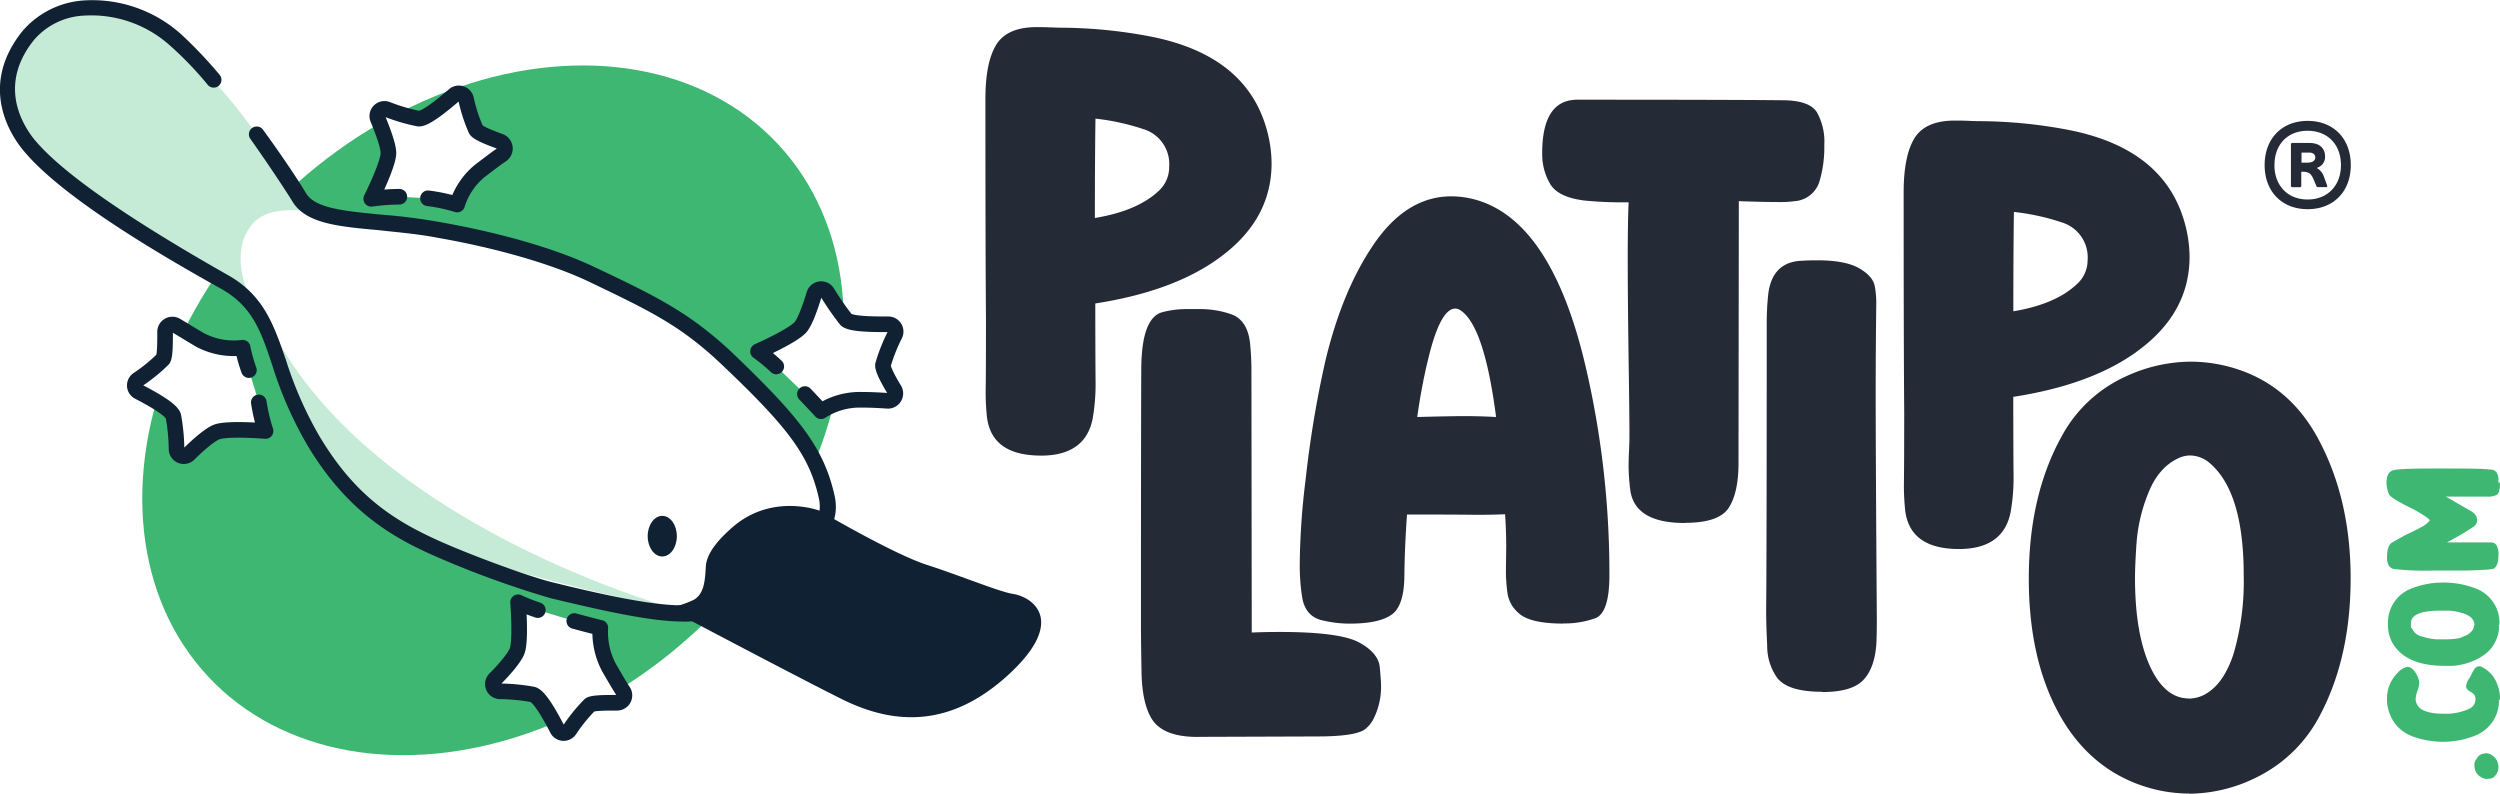
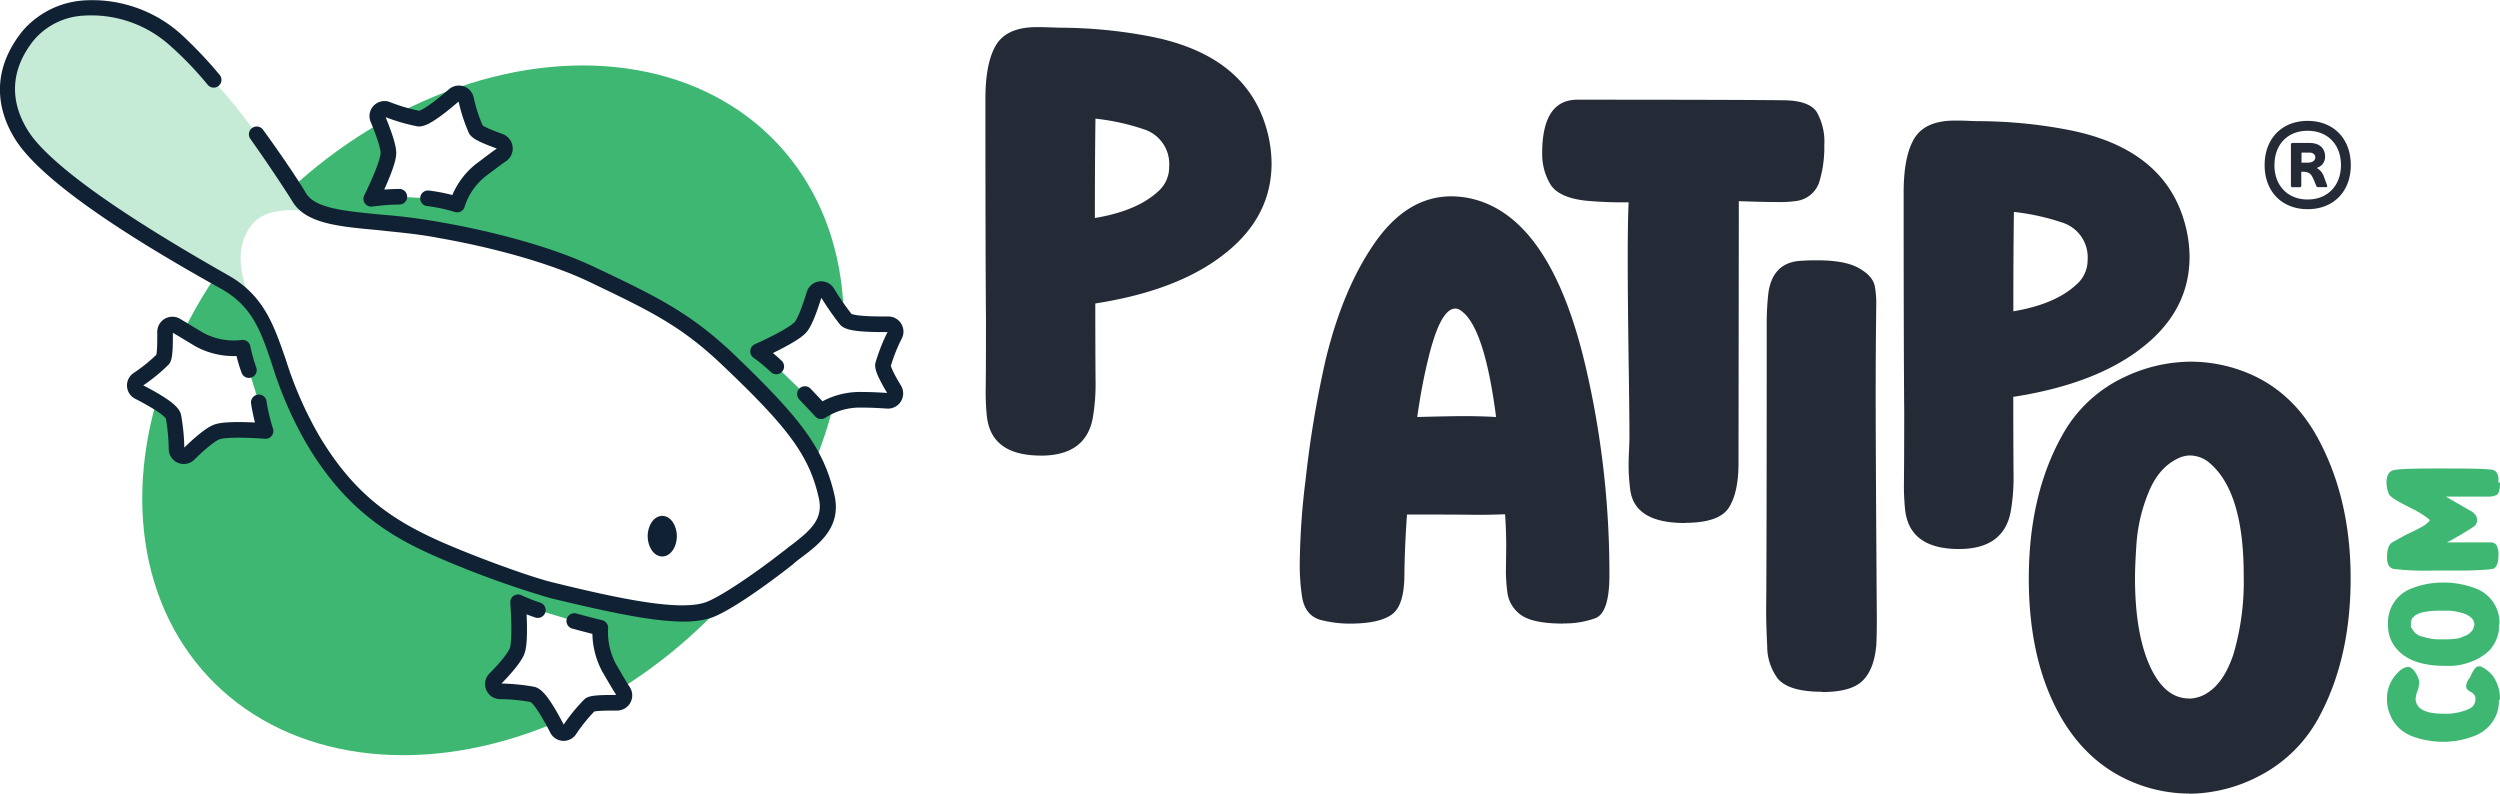
<svg xmlns="http://www.w3.org/2000/svg" id="b91a5440-552f-4312-b2cd-8a51be5c7f56" data-name="Livello 1" viewBox="0 0 480.21 152.43">
  <defs>
    <style>.cc7cec9d-d918-41bc-b8df-e3a3045ee5b4,.eb79f4aa-981e-499e-9375-2b7638be27fe{fill:#3db771;}.\38 1bc2500-de29-430d-a66e-091ee40d930b,.b3fb4cbf-16d5-4d58-a428-92737b8010d4{fill:#fff;}.cf27c71a-31b9-48df-a006-f7084ea9c7d7{fill:#102134;}.b3fb4cbf-16d5-4d58-a428-92737b8010d4{stroke:#102134;stroke-linecap:round;stroke-linejoin:round;stroke-width:3px;}.cc7cec9d-d918-41bc-b8df-e3a3045ee5b4{opacity:0.3;isolation:isolate;}.a4ee3150-5c82-4b4d-827f-47aafc4a1db4{fill:#252a37;}</style>
  </defs>
  <title>Senza titolo-5</title>
  <ellipse class="eb79f4aa-981e-499e-9375-2b7638be27fe" cx="94.7" cy="78.82" rx="74.9" ry="57.6" transform="translate(-28.3 85.97) rotate(-43.1)" />
  <path class="81bc2500-de29-430d-a66e-091ee40d930b" d="M49.31,25.79c4,5.7,7.2,10.5,8.1,12,3.1,5.4,14,4,27.1,6.4,9.5,1.7,21,4.6,29.3,8.6,12,5.7,17.9,8.6,25.9,16.2,13,12.4,17.2,17.9,19.1,26.6,1.3,5.9-3.4,8.4-7.5,11.7s-12.2,9.2-15.6,10.1c-5.1,1.4-14.2-.1-29.7-3.9-5.2-1.3-16.9-5.7-22.7-8.3-9.2-4.2-16.6-9.5-23.2-20.6-6.1-10.2-6.7-18.4-10.6-24.4a18.6,18.6,0,0,0-6.4-6c-13-7.3-31.6-18.4-38-26.9-3.4-4.4-6.4-12.1.3-20.4,6.2-7.6,19.7-6.8,28.4.9a76.72,76.72,0,0,1,7.3,7.6s5.2,6.2,8.1,10.4h.1Z" />
  <ellipse class="cf27c71a-31b9-48df-a006-f7084ea9c7d7" cx="127.21" cy="102.99" rx="2.8" ry="3.9" />
  <path class="b3fb4cbf-16d5-4d58-a428-92737b8010d4" d="M82.21,38.09a32,32,0,0,1,5.6,1.2,13.64,13.64,0,0,1,4.4-6.5c1.6-1.2,3-2.3,4.2-3.1a1.46,1.46,0,0,0-.3-2.5c-1.9-.7-4.3-1.6-4.7-2.3a31.56,31.56,0,0,1-1.9-5.9,1.41,1.41,0,0,0-2.3-.7c-2.1,1.8-5.5,4.6-6.8,4.5a35.17,35.17,0,0,1-6.1-1.8,1.38,1.38,0,0,0-1.7,1.9c.9,2.2,2,5.1,2,6.5,0,2.2-3.3,8.8-3.3,8.8a42.23,42.23,0,0,1,5.4-.4" />
  <path class="b3fb4cbf-16d5-4d58-a428-92737b8010d4" d="M110.31,119.29c3.3.9,5,1.3,5,1.3a14.51,14.51,0,0,0,1.7,7.7c1,1.7,1.9,3.3,2.7,4.5a1.42,1.42,0,0,1-1.2,2.2c-2.1,0-4.6,0-5.2.4a31.69,31.69,0,0,0-3.9,4.8,1.37,1.37,0,0,1-2.4-.2c-1.3-2.5-3.4-6.3-4.7-6.6a38,38,0,0,0-6.3-.6,1.39,1.39,0,0,1-.9-2.4c1.7-1.7,3.7-4,4.2-5.3.8-2,.2-9.4.2-9.4a35.33,35.33,0,0,0,3.8,1.5" />
  <path class="b3fb4cbf-16d5-4d58-a428-92737b8010d4" d="M154.61,75.69c2,2.1,3.1,3.3,3.1,3.3a13.65,13.65,0,0,1,7.6-2.2c2,0,3.8.1,5.2.2a1.42,1.42,0,0,0,1.3-2.1c-1.1-1.8-2.3-4-2.2-4.8a32.73,32.73,0,0,1,2.3-5.8,1.41,1.41,0,0,0-1.3-2c-2.8,0-7.2,0-8.1-.9a52.59,52.59,0,0,1-3.6-5.2,1.39,1.39,0,0,0-2.5.3c-.7,2.3-1.7,5.2-2.6,6.3-1.4,1.7-8.2,4.7-8.2,4.7a34,34,0,0,1,3.5,2.9" />
  <path class="b3fb4cbf-16d5-4d58-a428-92737b8010d4" d="M47.81,71.09a31.17,31.17,0,0,1-1.2-4.3,13.85,13.85,0,0,1-8.2-1.5c-1.7-1-3.3-2-4.5-2.7a1.4,1.4,0,0,0-2.2,1.2c0,2.1,0,4.6-.4,5.2a31.69,31.69,0,0,1-4.8,3.9,1.37,1.37,0,0,0,.2,2.4c2.5,1.3,6.3,3.4,6.6,4.7a38,38,0,0,1,.6,6.3,1.39,1.39,0,0,0,2.4.9c1.7-1.7,4-3.7,5.3-4.2,2-.8,9.4-.2,9.4-.2a35.79,35.79,0,0,1-1.3-5.5" />
-   <path class="cf27c71a-31b9-48df-a006-f7084ea9c7d7" d="M135.61,108.49c.3-2.4,2.4-4.9,5.3-7.4,7.6-6.4,16.5-3,16.5-3s14.1,8.3,20.6,10.4,14,5.2,16.6,5.6c3.8.6,10.4,5.2-1,15.6s-22.2,9.3-31.5,4.8c-8.5-4.2-34-17.7-34-17.7a17.52,17.52,0,0,0,5.2-1.6c2.2-1.3,2.1-4.4,2.3-6.7h0Z" />
-   <path class="eb79f4aa-981e-499e-9375-2b7638be27fe" d="M479.91,147.39a2.5,2.5,0,0,1-.8,1.8,1.59,1.59,0,0,1-1.2.4,1.81,1.81,0,0,1-1.3-.3,2.41,2.41,0,0,1-1.3-2.2,1.56,1.56,0,0,1,.4-1.3,1.76,1.76,0,0,1,1.2-1c.2,0,.4-.1.6-.1a1.92,1.92,0,0,1,1.2.4,2.68,2.68,0,0,1,1.2,2.3Z" />
  <path class="eb79f4aa-981e-499e-9375-2b7638be27fe" d="M480,134.59a6.93,6.93,0,0,1-1.4,4.3,7.4,7.4,0,0,1-3.4,2.5,16.43,16.43,0,0,1-6,1.1c-2.2,0-5.5-.6-7.3-1.8a7.09,7.09,0,0,1-2.8-3.4,7.65,7.65,0,0,1-.6-3,6.94,6.94,0,0,1,2.1-5.1,3.18,3.18,0,0,1,1.9-1.1c.5,0,1.2.5,1.7,1.5a3.74,3.74,0,0,1,.5,1.5,4.94,4.94,0,0,1-.3,1.5,5.35,5.35,0,0,0-.4,1.8,2.45,2.45,0,0,0,.8,1.6c.8.7,2.3,1.1,4.5,1.1a10.7,10.7,0,0,0,4.9-.9,2,2,0,0,0,1.3-1.9c0-.8-.4-1.1-1.1-1.5a2.65,2.65,0,0,1-.6-.5,4.33,4.33,0,0,1-.1-.5,3,3,0,0,1,.7-1.6l.4-.8c.4-.9.9-1.4,1.3-1.4s.4,0,.6.1a6.84,6.84,0,0,1,2.1,1.7,7.49,7.49,0,0,1,1.4,4.5Z" />
  <path class="eb79f4aa-981e-499e-9375-2b7638be27fe" d="M480,120v1a7.16,7.16,0,0,1-1.9,4,9.86,9.86,0,0,1-3.7,2.2,11.26,11.26,0,0,1-3.4.7h-1.4c-4.1,0-7.2-1-9.1-3.1a6.81,6.81,0,0,1-1.8-4.8,7,7,0,0,1,4.6-7,16.43,16.43,0,0,1,6-1.1,17,17,0,0,1,6.4,1.2,7,7,0,0,1,4.4,6.9Zm-4.7.1c0-1-.6-1.7-1.9-2.2a13.1,13.1,0,0,0-2.7-.6h-2c-3.7,0-5.6.8-5.6,2.4s0,.6.2,1a2.78,2.78,0,0,0,2.1,1.6,10.54,10.54,0,0,0,2.6.5h1.2a16.27,16.27,0,0,0,2.4-.1,4.06,4.06,0,0,0,1.7-.5,2.84,2.84,0,0,0,1.4-.9,1.61,1.61,0,0,0,.5-1.1Z" />
  <path class="eb79f4aa-981e-499e-9375-2b7638be27fe" d="M480.21,92.59c0,1.4-.2,2.3-.7,2.5a3.34,3.34,0,0,1-1.5.3h-8.2l4.5,2.6a3,3,0,0,1,1.3,1.1,1.85,1.85,0,0,1,.2.7,1.51,1.51,0,0,1-.7,1.4,56.62,56.62,0,0,1-5.1,3h8.5a1.23,1.23,0,0,1,1,.5,3.52,3.52,0,0,1,.4,2c0,1.5-.4,2.4-1.1,2.6a2,2,0,0,0-.7.1c-1.6.1-3.2.2-4.9.2h-5.6a53,53,0,0,1-7.8-.3,1.53,1.53,0,0,1-1-.7,3.34,3.34,0,0,1-.3-1.5c0-1.5.3-2.5,1-2.9s1.6-.9,2.7-1.5q1.95-.9,3-1.5a4.9,4.9,0,0,0,1.5-1.2v-.1l-.3-.3a21.71,21.71,0,0,0-3.5-2.1c-2.4-1.2-3.7-2-4-2.5a5.93,5.93,0,0,1-.5-2.3c0-1.2.4-2,1.1-2.3s3.5-.4,8.6-.4,8.5,0,10.2.2c1,0,1.5.6,1.6,1.7v.9Z" />
  <path class="cc7cec9d-d918-41bc-b8df-e3a3045ee5b4" d="M48.51,43c4.7-5.5,18.2-.7,18.2-.7s-5.8.4-8.2-3.1l-2.4-3.5s-7.5-11.7-13.7-18.6-20.6-22.3-33.3-13-7.6,21.8-.9,26.9,29.3,19,34.3,22.2,8.6,9.8,8.6,9.8S42.11,50.49,48.51,43Z" />
-   <path class="cc7cec9d-d918-41bc-b8df-e3a3045ee5b4" d="M51.11,61s7.9,33.3,26.7,41.5c18.2,7.9,53.3,14.9,53.3,14.9S69.51,101,51.11,61Z" />
  <path class="cf27c71a-31b9-48df-a006-f7084ea9c7d7" d="M131.21,119.39c-5.7,0-13.9-1.7-25.5-4.5a184.75,184.75,0,0,1-22.9-8.4c-8-3.6-16.5-8.7-23.9-21.2a73.83,73.83,0,0,1-6.6-15.1c-2.2-6.6-3.8-11.3-9.8-14.7C21.61,43.89,9.11,34.89,4,28.29c-2.6-3.4-7.7-12.3.3-22.3A17,17,0,0,1,16,.09a25.56,25.56,0,0,1,18.8,6.5,82.68,82.68,0,0,1,7.4,7.8,1.49,1.49,0,1,1-2.3,1.9,66.07,66.07,0,0,0-7.2-7.5A22.63,22.63,0,0,0,16.11,3a13.46,13.46,0,0,0-9.6,4.7c-6.4,8-2.9,15.1-.3,18.6,4.8,6.2,17.4,15.1,37.5,26.5,7,3.9,8.9,9.7,11.2,16.3a72.29,72.29,0,0,0,6.4,14.6c6.6,11.1,13.8,16,22.6,20,5.7,2.6,17.4,7,22.4,8.2,14.2,3.5,24,5.3,28.9,3.9,3-.9,10.8-6.4,15.1-9.8.6-.4,1.1-.9,1.7-1.3,3.8-2.9,6.1-5,5.3-8.9-1.8-8.1-5.6-13.4-18.7-25.8-7.9-7.5-13.8-10.3-25.5-15.9-6.9-3.3-17.5-6.4-28.9-8.4-4.1-.8-8.1-1.1-11.6-1.5-7.8-.7-14-1.3-16.5-5.6-.8-1.3-3.9-6.1-8-11.9a1.5,1.5,0,1,1,2.4-1.8c4.3,5.9,7.4,10.7,8.2,12.1,1.7,3,7.2,3.5,14.2,4.2a112.09,112.09,0,0,1,11.8,1.5c6.9,1.2,19.9,4,29.7,8.7,11.6,5.5,18,8.6,26.3,16.4,12.6,12.1,17.5,18,19.6,27.4,1.3,6-2.8,9.2-6.4,11.9a18.26,18.26,0,0,0-1.6,1.3c-2.9,2.3-12,9.2-16.1,10.4a18.51,18.51,0,0,1-5,.6h0Z" />
  <path class="a4ee3150-5c82-4b4d-827f-47aafc4a1db4" d="M199.94,87.51q-9.61,0-10.39-7.65-.23-2.35-.22-4.69.06-3.58.06-13.75-.11-13.13-.11-42.41,0-6.59,1.84-10,2-3.8,8-3.8,1.56,0,2.57.05c.67,0,1.29.06,1.84.06a93,93,0,0,1,16.76,1.56Q239,10.29,243.19,24.43a24.73,24.73,0,0,1,1.06,6.93q0,10.84-9.95,18.1-8.77,6.48-23.91,8.83,0,8,.05,14.92a38,38,0,0,1-.56,7.21q-1.4,7.1-9.95,7.1m10.39-45.65q8.1-1.34,12.18-5.14A6.18,6.18,0,0,0,224.58,32a7,7,0,0,0-5-7.21,43.7,43.7,0,0,0-9.16-2q-.11,7.93-.11,19.11" />
-   <path class="a4ee3150-5c82-4b4d-827f-47aafc4a1db4" d="M230,141.55q-6.71,0-8.83-3.57-1.79-3-1.9-8.83t-.11-9.05q0-37.94.06-49.23.05-9.78,4-10.89a17.85,17.85,0,0,1,4.64-.61h2.79a18.11,18.11,0,0,1,5.87,1q3.07,1.12,3.58,5.42a51.59,51.59,0,0,1,.28,5.42l.06,50.29q2.46-.11,5.42-.11,11.45,0,15.17,2t4,4.75q.25,2.74.25,3.63a13.64,13.64,0,0,1-1.34,6.09,5.88,5.88,0,0,1-1.84,2.29q-1.9,1.29-8.91,1.31l-23.1.08" />
  <path class="a4ee3150-5c82-4b4d-827f-47aafc4a1db4" d="M300.27,119.78q-6.37,0-8.55-2a6.2,6.2,0,0,1-2.18-4,33.3,33.3,0,0,1-.28-3.88l.06-4.86q0-3.18-.22-6.26-2.63.11-5.48.11-3.8-.06-13.36-.06-.45,6.42-.5,11.79-.06,5.59-2.29,7.32T260,119.78a22.61,22.61,0,0,1-6.43-.73q-2.91-.89-3.46-4.41a39.3,39.3,0,0,1-.45-6.2,139.94,139.94,0,0,1,1.12-16.26,205,205,0,0,1,3.8-22.85q3.24-13.52,9.22-22.29,6.31-9.33,15-9.33a17.77,17.77,0,0,1,5.08.78q14.3,4.41,20.73,32.07a174.64,174.64,0,0,1,4.53,39.95q0,7.21-2.71,8.24a17.39,17.39,0,0,1-6.23,1M287.37,80.06q-2.29-17.65-6.93-20.51a1.68,1.68,0,0,0-.89-.28q-2.91,0-5.25,9.83-1.23,5-2.07,11,6.43-.17,9.16-.17,2.91,0,6,.17" />
  <path class="a4ee3150-5c82-4b4d-827f-47aafc4a1db4" d="M323.62,100.46q-9.84,0-10.51-6.65a37.3,37.3,0,0,1-.28-4.25q0-1.45.08-3t.08-3q0-3.07-.11-11.12-.22-14.42-.22-22.8,0-6.87.17-10.78a75,75,0,0,1-8.38-.33q-5.14-.61-6.68-3.18a11.31,11.31,0,0,1-1.54-5.92q0-10.28,6.76-10.28,30.23,0,39.67.11,4.86.06,6.31,2.26a11.53,11.53,0,0,1,1.45,6.34,22.83,22.83,0,0,1-1,7.21,5.38,5.38,0,0,1-4.69,3.57,19.32,19.32,0,0,1-2.79.17q-3.3,0-7.88-.17H334l-.06,50.29q0,5.7-1.87,8.6t-8.41,2.9" />
  <path class="a4ee3150-5c82-4b4d-827f-47aafc4a1db4" d="M350,132.88q-6.43,0-8.55-2.57a10.45,10.45,0,0,1-2-6.29q-.2-4.05-.2-6.62.11-10.95.11-55.59a51.08,51.08,0,0,1,.28-5.2q.67-5.92,5.81-6.48Q347.13,50,349,50q5.25,0,7.88,1.4,2.85,1.56,3.24,3.58a18.54,18.54,0,0,1,.28,3.63q-.11,8.77-.11,17,0,11.79.22,43.3,0,3.35-.11,5.08-.45,5-3,7.1-2.29,1.85-7.43,1.84" />
  <path class="a4ee3150-5c82-4b4d-827f-47aafc4a1db4" d="M376.32,105.46q-9.61,0-10.39-7.65-.23-2.35-.22-4.69.05-3.58.06-13.75-.11-13.13-.11-42.41,0-6.59,1.84-10,2-3.8,8-3.8,1.56,0,2.57.05t1.84.06a93,93,0,0,1,16.76,1.56q18.66,3.41,22.85,17.54a24.73,24.73,0,0,1,1.06,6.93q0,10.84-9.95,18.1-8.77,6.48-23.91,8.83,0,8,.05,14.92a38,38,0,0,1-.56,7.21q-1.4,7.1-9.95,7.1m10.39-45.65q8.1-1.34,12.18-5.14A6.18,6.18,0,0,0,401,49.92a7,7,0,0,0-5-7.21,43.7,43.7,0,0,0-9.16-2q-.11,7.93-.11,19.11" />
  <path class="a4ee3150-5c82-4b4d-827f-47aafc4a1db4" d="M420.54,152.43a28.24,28.24,0,0,1-8.88-1.45q-11.06-3.69-16.82-15.14-5.14-10.23-5.14-24.7,0-16,6.37-27.43a26.27,26.27,0,0,1,12.13-11.34,29.89,29.89,0,0,1,12.57-2.9,29,29,0,0,1,8.66,1.34q10.5,3.3,16,13.74,6.09,11.46,6.09,26.54t-5.81,26.15A27.13,27.13,0,0,1,434.06,149a29.43,29.43,0,0,1-13.52,3.46m-.11-18.27a6.64,6.64,0,0,0,3.69-1.17q3.07-2,4.86-7.26a49.38,49.38,0,0,0,2-15.2Q431,94.6,424.51,89a5.87,5.87,0,0,0-3.85-1.51,5.31,5.31,0,0,0-2.29.56q-3.8,1.79-5.73,6.7a31.67,31.67,0,0,0-2.23,9.33q-.31,4.41-.31,6.93,0,9.84,2.46,16,2.91,7.15,7.88,7.15" />
  <path class="a4ee3150-5c82-4b4d-827f-47aafc4a1db4" d="M451.55,31.71c0,5.08-3.32,8.47-8.28,8.47S435,36.79,435,31.71s3.32-8.49,8.26-8.49S451.55,26.6,451.55,31.71Zm-14.67,0c0,3.94,2.55,6.61,6.38,6.61s6.4-2.67,6.4-6.61-2.55-6.59-6.4-6.59S436.89,27.76,436.89,31.71Zm6.73-4.25c1.93,0,3,1,3,2.6a2.15,2.15,0,0,1-1.39,2.11c-.19.07-.19.14,0,.23a2.9,2.9,0,0,1,1.11,1.39L447,35.6c.07.21,0,.35-.23.35h-1.49a.33.33,0,0,1-.35-.23l-.46-1.11c-.46-1.07-.79-1.62-2.13-1.62h-.3v2.67a.28.28,0,0,1-.3.3h-1.39a.28.28,0,0,1-.3-.3V27.76a.28.28,0,0,1,.3-.3Zm-1.53,3.78h1.23c.81,0,1.42-.37,1.42-1s-.53-.93-1.11-.93h-1.53Z" />
</svg>